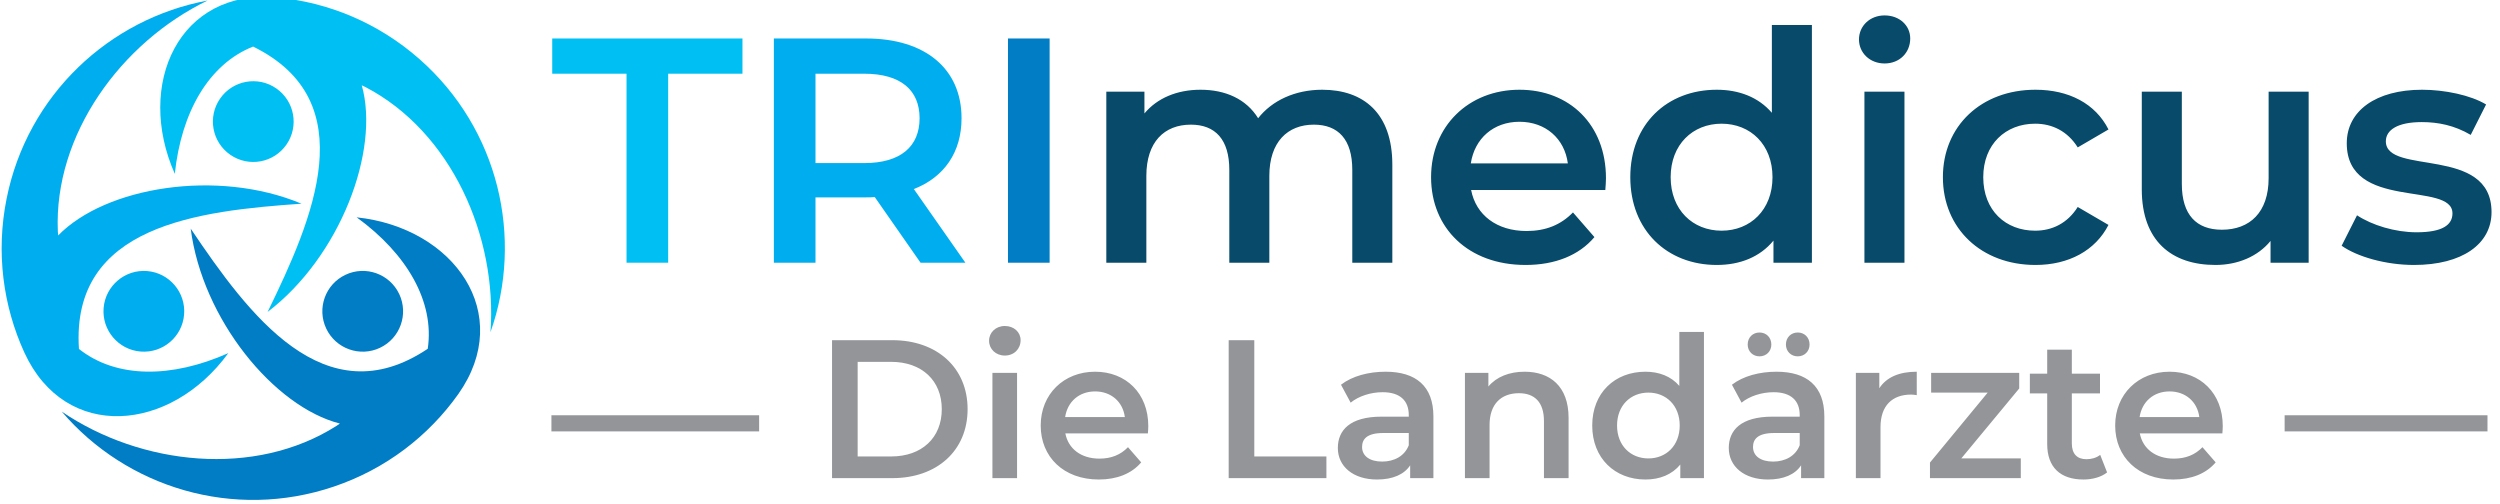
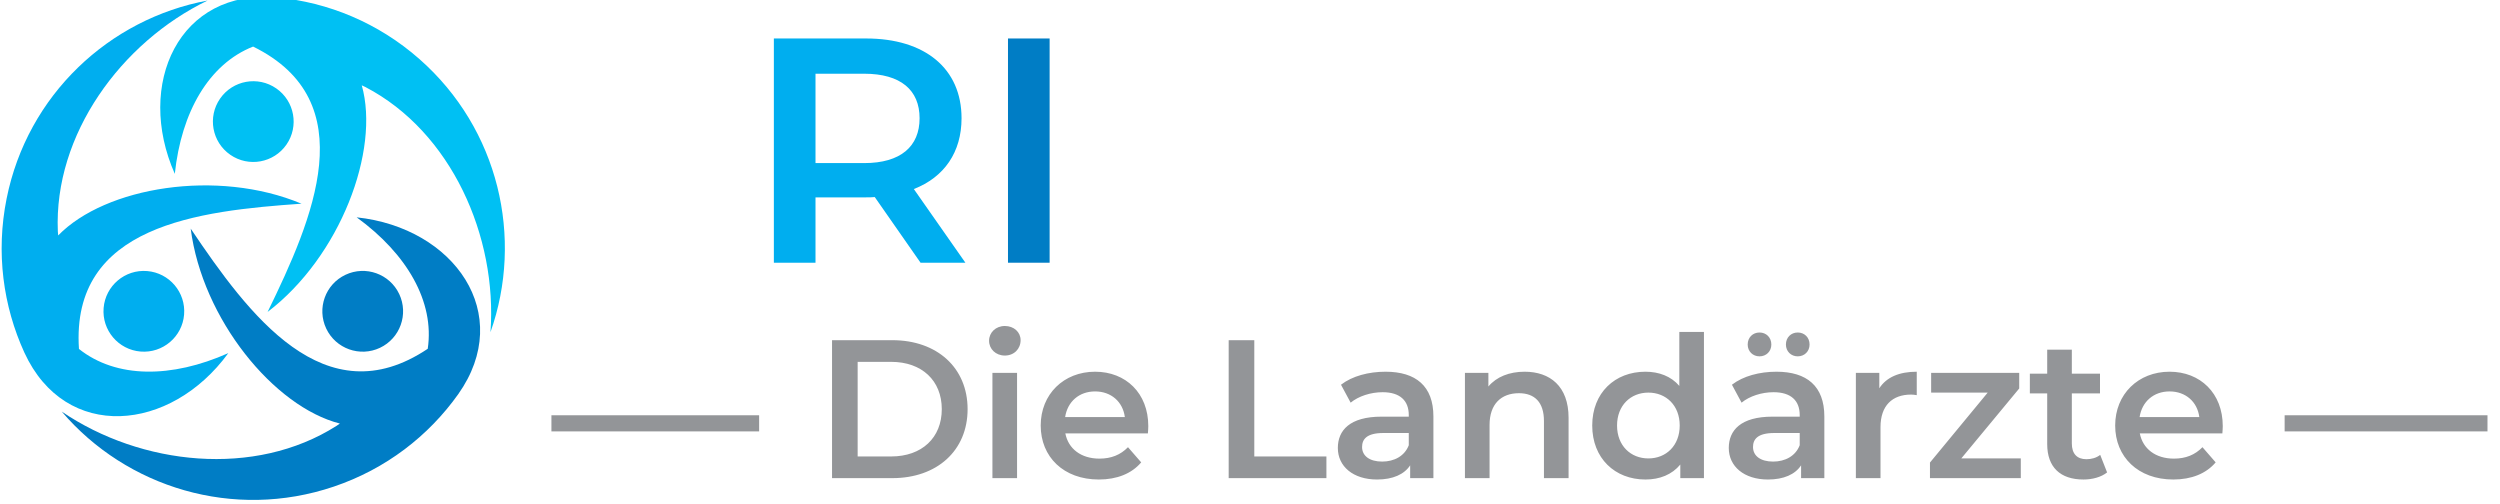
<svg xmlns="http://www.w3.org/2000/svg" xmlns:ns1="http://www.serif.com/" width="100%" height="100%" viewBox="0 0 1543 311" xml:space="preserve" style="fill-rule:evenodd;clip-rule:evenodd;stroke-linejoin:round;stroke-miterlimit:2;">
  <g transform="matrix(1.003,0,0,0.978,1.78213e-15,-2.209)">
    <rect id="ArtBoard1" x="-0" y="2.259" width="1537.19" height="317.741" style="fill:none;" />
    <clipPath id="_clip1">
      <rect id="ArtBoard11" ns1:id="ArtBoard1" x="-0" y="2.259" width="1537.19" height="317.741" />
    </clipPath>
    <g clip-path="url(#_clip1)">
      <g transform="matrix(3.223,0,0,3.306,528.282,541.199)">
        <g transform="matrix(1,0,0,1,-209.368,-399.138)">
          <path d="M121.681,292.251C119.863,288.402 115.268,286.756 111.419,288.574C107.57,290.391 105.923,294.985 107.741,298.835C109.559,302.684 114.153,304.33 118.003,302.513C121.852,300.694 123.498,296.101 121.681,292.251ZM57.247,314.688C72.405,324.985 94.112,327.331 109.705,317.413C109.924,317.274 110.134,317.119 110.347,316.97C97.789,313.779 84.084,297.051 81.868,279.765C92.905,296.151 107.47,315.873 127.125,302.699C128.459,293.708 123.149,284.574 113.556,277.606C132.175,279.589 143.805,296.029 132.94,311.372C127.276,319.332 119.143,325.648 109.177,329.012C90.016,335.481 69.624,329.179 57.247,314.688Z" style="fill:rgb(0,125,197);" />
        </g>
        <g transform="matrix(1,0,0,1,-209.368,-399.138)">
          <path d="M72.29,303.226C76.532,303.576 80.255,300.42 80.606,296.178C80.956,291.937 77.8,288.212 73.558,287.862C69.316,287.512 65.593,290.667 65.242,294.91C64.892,299.152 68.047,302.875 72.29,303.226ZM85.091,236.22C68.593,244.198 55.709,261.824 56.501,280.286C56.512,280.546 56.541,280.805 56.565,281.064C65.606,271.784 86.946,268.28 103.024,275.003C83.315,276.369 58.952,279.121 60.534,302.73C67.652,308.381 78.218,308.35 89.049,303.526C78.023,318.659 57.97,320.51 50.115,303.43C46.053,294.544 44.65,284.343 46.72,274.03C50.698,254.202 66.352,239.693 85.091,236.22Z" style="fill:rgb(0,174,239);" />
        </g>
        <g transform="matrix(1,0,0,1,-209.368,-399.138)">
          <path d="M87.479,254.941C85.054,258.439 85.925,263.241 89.425,265.665C92.923,268.09 97.725,267.218 100.15,263.72C102.574,260.221 101.704,255.419 98.204,252.995C94.706,250.571 89.904,251.442 87.479,254.941ZM139.102,299.531C140.442,281.255 131.619,261.283 115.234,252.739C115.004,252.619 114.765,252.514 114.529,252.405C118.045,264.875 110.41,285.109 96.548,295.67C105.219,277.919 115.018,255.444 93.781,245.009C85.327,248.349 80.072,257.514 78.834,269.307C71.241,252.191 79.665,233.9 98.384,235.636C108.11,236.562 117.647,240.448 125.542,247.397C140.725,260.756 145.463,281.567 139.102,299.531Z" style="fill:rgb(0,192,243);" />
        </g>
        <g transform="matrix(1,0,0,1,-209.368,-399.138)">
-           <path d="M297.897,253.249C292.7,253.249 288.296,255.328 285.668,258.691C283.404,255.022 279.43,253.249 274.66,253.249C270.196,253.249 266.405,254.839 263.959,257.774L263.959,253.615L256.682,253.615L256.682,286.27L264.326,286.27L264.326,269.698C264.326,263.216 267.751,259.914 272.825,259.914C277.473,259.914 280.164,262.727 280.164,268.536L280.164,286.27L287.807,286.27L287.807,269.698C287.807,263.216 291.294,259.914 296.307,259.914C300.955,259.914 303.645,262.727 303.645,268.536L303.645,286.27L311.29,286.27L311.29,267.558C311.29,257.713 305.786,253.249 297.897,253.249ZM352.077,270.126C352.077,259.914 345.105,253.249 335.566,253.249C325.843,253.249 318.688,260.22 318.688,269.943C318.688,279.666 325.782,286.698 336.728,286.698C342.354,286.698 346.94,284.863 349.876,281.378L345.778,276.67C343.455,279.054 340.58,280.216 336.911,280.216C331.224,280.216 327.25,277.158 326.332,272.389L351.954,272.389C352.015,271.655 352.077,270.738 352.077,270.126ZM335.566,259.364C340.58,259.364 344.188,262.605 344.799,267.314L326.271,267.314C327.005,262.544 330.613,259.364 335.566,259.364ZM383.753,240.896L383.753,257.652C381.184,254.655 377.454,253.249 373.234,253.249C363.756,253.249 356.724,259.792 356.724,269.943C356.724,280.094 363.756,286.698 373.234,286.698C377.699,286.698 381.49,285.169 384.058,282.051L384.058,286.27L391.396,286.27L391.396,240.896L383.753,240.896ZM374.152,280.155C368.648,280.155 364.429,276.18 364.429,269.943C364.429,263.705 368.648,259.731 374.152,259.731C379.656,259.731 383.875,263.705 383.875,269.943C383.875,276.18 379.656,280.155 374.152,280.155ZM405.277,248.235C408.152,248.235 410.169,246.155 410.169,243.464C410.169,240.958 408.09,239.062 405.277,239.062C402.464,239.062 400.385,241.08 400.385,243.648C400.385,246.216 402.464,248.235 405.277,248.235ZM401.425,286.27L409.069,286.27L409.069,253.615L401.425,253.615L401.425,286.27ZM434.08,286.698C440.439,286.698 445.514,283.946 448.021,279.054L442.151,275.63C440.194,278.749 437.258,280.155 434.018,280.155C428.392,280.155 424.112,276.302 424.112,269.943C424.112,263.644 428.392,259.731 434.018,259.731C437.258,259.731 440.194,261.137 442.151,264.256L448.021,260.832C445.514,255.878 440.439,253.249 434.08,253.249C423.745,253.249 416.407,260.159 416.407,269.943C416.407,279.727 423.745,286.698 434.08,286.698ZM478.596,253.615L478.596,270.126C478.596,276.67 474.989,279.972 469.669,279.972C464.837,279.972 462.025,277.158 462.025,271.227L462.025,253.615L454.38,253.615L454.38,272.267C454.38,282.112 460.068,286.698 468.445,286.698C472.665,286.698 476.517,285.109 478.963,282.112L478.963,286.27L486.24,286.27L486.24,253.615L478.596,253.615ZM506.358,286.698C515.531,286.698 521.156,282.723 521.156,276.608C521.156,263.828 500.977,269.688 500.977,263.094C500.977,260.954 503.178,259.425 507.826,259.425C510.945,259.425 514.063,260.036 517.182,261.871L520.117,256.062C517.182,254.289 512.229,253.249 507.887,253.249C499.082,253.249 493.516,257.285 493.516,263.461C493.516,276.486 513.697,270.606 513.697,276.853C513.697,279.115 511.678,280.461 506.847,280.461C502.751,280.461 498.347,279.115 495.473,277.219L492.539,283.029C495.473,285.109 500.917,286.698 506.358,286.698Z" style="fill:rgb(7,74,105);" />
-         </g>
+           </g>
        <g transform="matrix(1,0,0,1,-209.368,-399.138)">
          <rect x="237.909" y="243.464" width="7.949" height="42.806" style="fill:rgb(0,125,197);" />
        </g>
        <g transform="matrix(1,0,0,1,-209.368,-399.138)">
          <path d="M229.776,286.27L219.931,272.205C225.74,269.943 229.042,265.173 229.042,258.691C229.042,249.213 222.071,243.464 210.819,243.464L193.208,243.464L193.208,286.27L201.158,286.27L201.158,273.795L210.819,273.795C211.37,273.795 211.92,273.795 212.47,273.734L221.215,286.27L229.776,286.27ZM221.031,258.691C221.031,264.072 217.423,267.252 210.452,267.252L201.158,267.252L201.158,250.191L210.452,250.191C217.423,250.191 221.031,253.31 221.031,258.691Z" style="fill:rgb(0,174,239);" />
        </g>
        <g transform="matrix(1,0,0,1,-209.368,-399.138)">
-           <path d="M165.079,286.27L173.028,286.27L173.028,250.191L187.215,250.191L187.215,243.464L150.892,243.464L150.892,250.191L165.079,250.191L165.079,286.27Z" style="fill:rgb(0,192,243);" />
-         </g>
+           </g>
        <g transform="matrix(1,0,0,1,-209.368,-399.138)">
          <path d="M481.654,318.475L520.383,318.475L520.383,315.39L481.654,315.39L481.654,318.475ZM459.683,310.838C462.768,310.838 464.988,312.832 465.364,315.729L453.965,315.729C454.417,312.794 456.636,310.838 459.683,310.838ZM469.84,317.459C469.84,311.177 465.552,307.076 459.683,307.076C453.702,307.076 449.3,311.364 449.3,317.347C449.3,323.328 453.664,327.654 460.398,327.654C463.859,327.654 466.68,326.526 468.486,324.381L465.965,321.485C464.536,322.951 462.768,323.666 460.51,323.666C457.012,323.666 454.567,321.785 454.003,318.851L469.765,318.851C469.803,318.4 469.84,317.835 469.84,317.459ZM446.441,322.951C445.726,323.516 444.786,323.779 443.808,323.779C442.002,323.779 441.024,322.727 441.024,320.77L441.024,311.214L446.403,311.214L446.403,307.452L441.024,307.452L441.024,302.862L436.321,302.862L436.321,307.452L433.01,307.452L433.01,311.214L436.321,311.214L436.321,320.883C436.321,325.321 438.841,327.654 443.244,327.654C444.936,327.654 446.629,327.202 447.757,326.3L446.441,322.951ZM419.919,323.629L430.979,310.274L430.979,307.302L414.163,307.302L414.163,311.064L424.96,311.064L413.937,324.419L413.937,327.391L431.28,327.391L431.28,323.629L419.919,323.629ZM404.268,310.236L404.268,307.302L399.792,307.302L399.792,327.391L404.494,327.391L404.494,317.648C404.494,313.547 406.752,311.441 410.325,311.441C410.664,311.441 411.003,311.478 411.416,311.553L411.416,307.076C408.068,307.076 405.623,308.129 404.268,310.236ZM383.991,324.231C381.583,324.231 380.154,323.14 380.154,321.447C380.154,319.98 381.018,318.776 384.216,318.776L389.07,318.776L389.07,321.109C388.279,323.178 386.286,324.231 383.991,324.231ZM384.63,307.076C381.395,307.076 378.272,307.903 376.128,309.559L377.971,312.983C379.476,311.741 381.808,310.988 384.066,310.988C387.414,310.988 389.07,312.607 389.07,315.353L389.07,315.653L383.878,315.653C377.784,315.653 375.526,318.286 375.526,321.635C375.526,325.134 378.422,327.654 383.012,327.654C386.022,327.654 388.204,326.676 389.333,324.945L389.333,327.391L393.772,327.391L393.772,315.616C393.772,309.822 390.423,307.076 384.63,307.076ZM388.693,304.142C389.972,304.142 390.951,303.201 390.951,301.885C390.951,300.529 389.972,299.59 388.693,299.59C387.414,299.59 386.436,300.529 386.436,301.885C386.436,303.201 387.414,304.142 388.693,304.142ZM381.395,304.142C382.674,304.142 383.652,303.201 383.652,301.885C383.652,300.529 382.674,299.59 381.395,299.59C380.116,299.59 379.137,300.529 379.137,301.885C379.137,303.201 380.116,304.142 381.395,304.142ZM360.176,323.629C356.791,323.629 354.195,321.184 354.195,317.347C354.195,313.509 356.791,311.064 360.176,311.064C363.562,311.064 366.158,313.509 366.158,317.347C366.158,321.184 363.562,323.629 360.176,323.629ZM366.084,299.477L366.084,309.784C364.503,307.941 362.209,307.076 359.613,307.076C353.781,307.076 349.455,311.102 349.455,317.347C349.455,323.591 353.781,327.654 359.613,327.654C362.359,327.654 364.691,326.714 366.271,324.795L366.271,327.391L370.786,327.391L370.786,299.477L366.084,299.477ZM336.551,307.076C333.617,307.076 331.171,308.054 329.629,309.898L329.629,307.302L325.152,307.302L325.152,327.391L329.854,327.391L329.854,317.234C329.854,313.208 332.112,311.177 335.461,311.177C338.469,311.177 340.238,312.907 340.238,316.481L340.238,327.391L344.94,327.391L344.94,315.879C344.94,309.822 341.367,307.076 336.551,307.076ZM309.351,324.231C306.944,324.231 305.514,323.14 305.514,321.447C305.514,319.98 306.379,318.776 309.578,318.776L314.43,318.776L314.43,321.109C313.64,323.178 311.646,324.231 309.351,324.231ZM309.991,307.076C306.755,307.076 303.633,307.903 301.489,309.559L303.332,312.983C304.836,311.741 307.169,310.988 309.426,310.988C312.775,310.988 314.43,312.607 314.43,315.353L314.43,315.653L309.239,315.653C303.144,315.653 300.886,318.286 300.886,321.635C300.886,325.134 303.784,327.654 308.374,327.654C311.383,327.654 313.565,326.676 314.694,324.945L314.694,327.391L319.132,327.391L319.132,315.616C319.132,309.822 315.785,307.076 309.991,307.076ZM280.045,327.391L298.705,327.391L298.705,323.253L284.936,323.253L284.936,301.057L280.045,301.057L280.045,327.391ZM254.538,310.838C257.622,310.838 259.842,312.832 260.219,315.729L248.82,315.729C249.271,312.794 251.491,310.838 254.538,310.838ZM264.696,317.459C264.696,311.177 260.407,307.076 254.538,307.076C248.557,307.076 244.155,311.364 244.155,317.347C244.155,323.328 248.519,327.654 255.253,327.654C258.713,327.654 261.535,326.526 263.341,324.381L260.821,321.485C259.39,322.951 257.622,323.666 255.366,323.666C251.867,323.666 249.422,321.785 248.858,318.851L264.621,318.851C264.658,318.4 264.696,317.835 264.696,317.459ZM234.938,327.391L239.64,327.391L239.64,307.302L234.938,307.302L234.938,327.391ZM237.308,303.991C239.076,303.991 240.318,302.712 240.318,301.057C240.318,299.514 239.038,298.348 237.308,298.348C235.577,298.348 234.298,299.59 234.298,301.169C234.298,302.749 235.577,303.991 237.308,303.991ZM209.206,323.253L209.206,305.194L215.601,305.194C221.47,305.194 225.269,308.769 225.269,314.224C225.269,319.679 221.47,323.253 215.601,323.253L209.206,323.253ZM204.315,327.391L215.827,327.391C224.366,327.391 230.198,322.124 230.198,314.224C230.198,306.323 224.366,301.057 215.827,301.057L204.315,301.057L204.315,327.391ZM150.739,318.475L190.395,318.475L190.395,315.39L150.739,315.39L150.739,318.475Z" style="fill:rgb(147,149,152);" />
        </g>
      </g>
    </g>
  </g>
</svg>